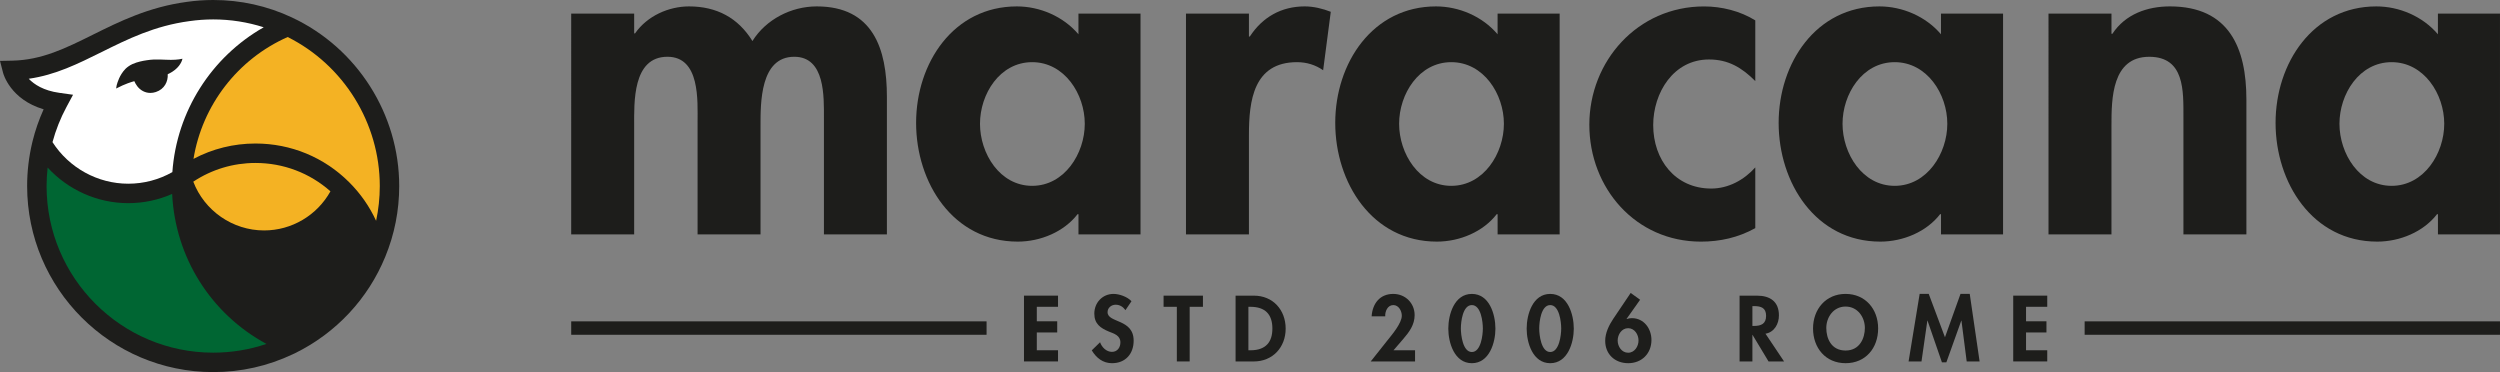
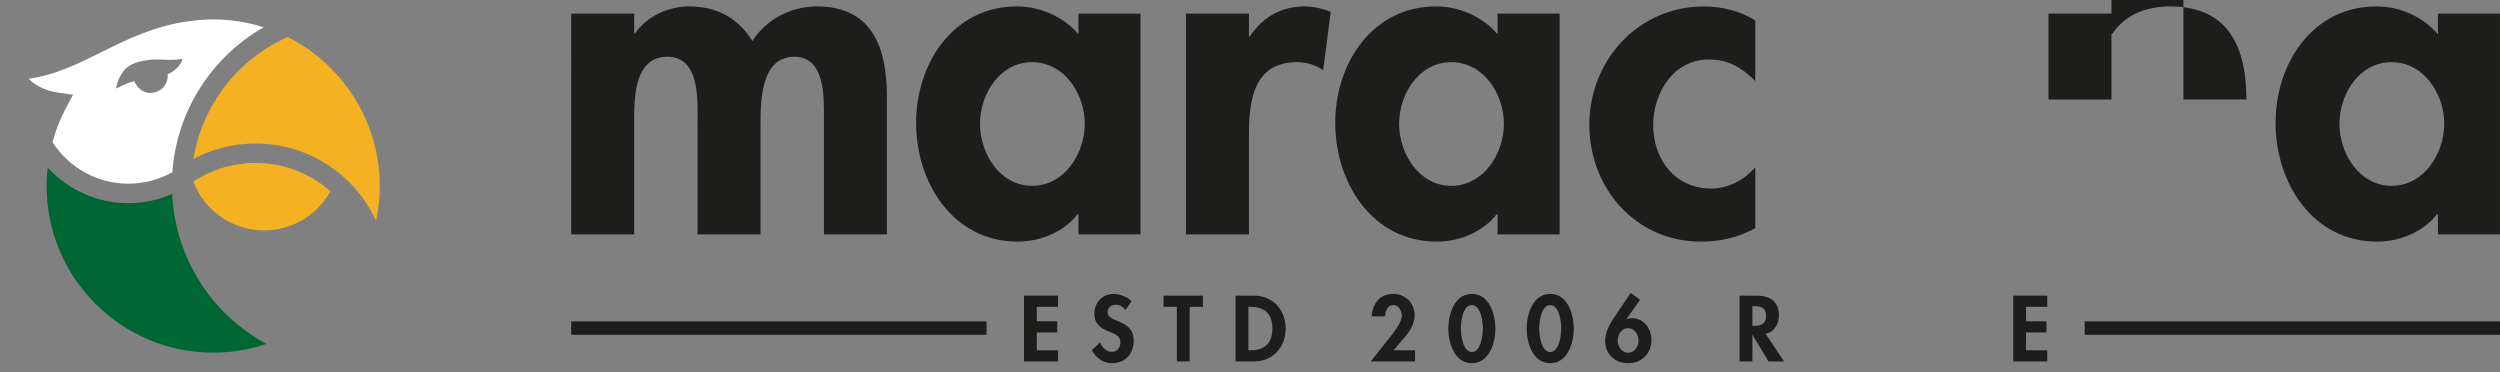
<svg xmlns="http://www.w3.org/2000/svg" viewBox="0 0 1769.17 263.31" data-name="Livello 1" id="Livello_1">
  <rect x="0" y="0" width="1769.17" height="263.31" fill="#808080" stroke="none" />
  <defs>
    <style>
      .cls-1 {
        fill: #f4b223;
      }

      .cls-1, .cls-2, .cls-3, .cls-4 {
        stroke-width: 0px;
      }

      .cls-2 {
        fill: #fff;
      }

      .cls-3 {
        fill: #063;
      }

      .cls-4 {
        fill: #1d1d1b;
      }
    </style>
  </defs>
  <g>
    <g>
      <path d="M448.78,23.63h.63c8.6-12.41,23.87-19.1,38.19-19.1,19.41,0,34.69,7.96,44.87,24.51,9.55-15.27,27.37-24.51,45.51-24.51,39.79,0,49.65,29.92,49.65,63.97v97.38h-44.56v-82.11c0-15.27.96-43.6-21-43.6-24.19,0-23.87,32.78-23.87,49.01v76.7h-44.55v-79.24c0-15.28,1.91-46.47-21.32-46.47-24.82,0-23.55,32.46-23.55,49.01v76.7h-44.56V9.62h44.56v14Z" class="cls-4" />
      <path d="M807.12,165.89h-43.92v-14.32h-.64c-9.55,12.41-26.1,19.41-42.33,19.41-45.83,0-71.93-41.69-71.93-84.02s26.42-82.43,71.29-82.43c16.23,0,32.78,7,43.6,19.73v-14.64h43.92v156.26ZM767.66,87.59c0-21-14.32-43.6-37.24-43.6s-36.91,22.59-36.91,43.6,14,43.92,36.91,43.92,37.24-22.91,37.24-43.92Z" class="cls-4" />
      <path d="M883.82,25.85h.64c8.91-13.68,22.28-21.32,38.83-21.32,6.36,0,12.73,1.59,18.46,3.82l-5.41,41.37c-5.41-3.82-11.78-5.73-18.46-5.73-30.87,0-34.05,27.37-34.05,51.56v70.33h-44.55V9.62h44.55v16.23Z" class="cls-4" />
      <path d="M1103.73,165.89h-43.92v-14.32h-.64c-9.55,12.41-26.1,19.41-42.33,19.41-45.83,0-71.93-41.69-71.93-84.02s26.41-82.43,71.29-82.43c16.24,0,32.79,7,43.6,19.73v-14.64h43.92v156.26ZM1064.26,87.59c0-21-14.32-43.6-37.23-43.6s-36.92,22.59-36.92,43.6,14.01,43.92,36.92,43.92,37.23-22.91,37.23-43.92Z" class="cls-4" />
      <path d="M1242.16,57.36c-9.55-9.55-19.1-15.27-32.78-15.27-25.14,0-39.46,23.55-39.46,46.47,0,24.51,15.6,44.87,41.05,44.87,12.09,0,23.24-6.04,31.19-14.96v42.97c-12.09,6.68-24.83,9.55-38.51,9.55-46.15,0-78.93-37.87-78.93-82.74s34.05-83.7,81.16-83.7c12.41,0,25.46,3.18,36.28,9.87v42.96Z" class="cls-4" />
-       <path d="M1417.51,165.89h-43.92v-14.32h-.64c-9.55,12.41-26.1,19.41-42.33,19.41-45.83,0-71.93-41.69-71.93-84.02s26.42-82.43,71.29-82.43c16.23,0,32.78,7,43.6,19.73v-14.64h43.92v156.26ZM1378.05,87.59c0-21-14.32-43.6-37.24-43.6s-36.91,22.59-36.91,43.6,14,43.92,36.91,43.92,37.24-22.91,37.24-43.92Z" class="cls-4" />
-       <path d="M1494.21,23.94h.64c9.23-14,24.83-19.41,40.74-19.41,42.01,0,54.11,29.6,54.11,65.88v95.48h-44.56v-82.74c0-18.78.96-42.96-24.19-42.96-26.42,0-26.73,29.59-26.73,48.37v77.34h-44.56V9.62h44.56v14.32Z" class="cls-4" />
+       <path d="M1494.21,23.94h.64c9.23-14,24.83-19.41,40.74-19.41,42.01,0,54.11,29.6,54.11,65.88h-44.56v-82.74c0-18.78.96-42.96-24.19-42.96-26.42,0-26.73,29.59-26.73,48.37v77.34h-44.56V9.62h44.56v14.32Z" class="cls-4" />
      <path d="M1769.17,165.89h-43.92v-14.32h-.64c-9.55,12.41-26.1,19.41-42.33,19.41-45.83,0-71.93-41.69-71.93-84.02s26.42-82.43,71.29-82.43c16.23,0,32.78,7,43.6,19.73v-14.64h43.92v156.26ZM1729.71,87.59c0-21-14.32-43.6-37.24-43.6s-36.91,22.59-36.91,43.6,14,43.92,36.91,43.92,37.24-22.91,37.24-43.92Z" class="cls-4" />
    </g>
    <g>
      <path d="M733.71,217.12v10.25h14.45v7.9h-14.45v12.6h15.01v7.9h-24.08v-46.56h24.08v7.9h-15.01Z" class="cls-4" />
      <path d="M796.45,219.47c-1.73-2.35-3.95-3.83-6.98-3.83s-5.68,2.22-5.68,5.25c0,7.84,18.46,4.57,18.46,20.2,0,9.32-5.8,15.93-15.31,15.93-6.42,0-11.11-3.7-14.33-9.08l5.87-5.74c1.23,3.58,4.51,6.8,8.4,6.8s5.99-3.15,5.99-6.73c0-4.82-4.45-6.18-8.09-7.6-5.99-2.47-10.37-5.5-10.37-12.72,0-7.72,5.74-13.96,13.58-13.96,4.14,0,9.88,2.04,12.72,5.19l-4.26,6.3Z" class="cls-4" />
      <path d="M841.89,255.78h-9.08v-38.66h-9.38v-7.9h27.85v7.9h-9.39v38.66Z" class="cls-4" />
      <path d="M874.37,209.22h12.97c13.46,0,22.48,10.07,22.48,23.35s-9.26,23.22-22.54,23.22h-12.9v-46.56ZM883.45,247.88h1.48c11.17,0,15.5-6.17,15.5-15.38,0-10.13-5.19-15.38-15.5-15.38h-1.48v30.75Z" class="cls-4" />
      <path d="M1001.39,247.88v7.9h-31.37l11.86-14.95c3.27-4.07,10.13-12.16,10.13-17.41,0-3.33-2.16-7.53-5.99-7.53-4.07,0-5.93,4.44-5.74,7.97h-9.63c.62-8.96,5.74-15.87,15.31-15.87,8.52,0,15.13,6.48,15.13,15.01,0,6.86-3.83,11.98-8.09,16.92l-6.86,7.96h15.25Z" class="cls-4" />
      <path d="M1058.26,232.57c0,9.94-4.32,24.45-16.67,24.45s-16.67-14.51-16.67-24.45,4.2-24.58,16.67-24.58,16.67,14.57,16.67,24.58ZM1033.81,232.44c0,4.63,1.36,16.67,7.78,16.67s7.78-12.04,7.78-16.67-1.29-16.55-7.78-16.55-7.78,11.86-7.78,16.55Z" class="cls-4" />
      <path d="M1113.72,232.57c0,9.94-4.32,24.45-16.68,24.45s-16.67-14.51-16.67-24.45,4.2-24.58,16.67-24.58,16.68,14.57,16.68,24.58ZM1089.26,232.44c0,4.63,1.36,16.67,7.78,16.67s7.78-12.04,7.78-16.67-1.3-16.55-7.78-16.55-7.78,11.86-7.78,16.55Z" class="cls-4" />
      <path d="M1160.65,212.12l-9.57,13.53.13.12c1.05-.43,2.35-.62,3.64-.62,8.52,0,13.83,7.41,13.83,15.44,0,9.57-6.85,16.43-16.43,16.43s-16.3-6.49-16.3-15.81c0-5.56,2.65-11.05,5.68-15.56l12.35-18.34,6.67,4.82ZM1159.53,240.96c0-4.2-2.78-8.71-7.35-8.71s-7.41,4.51-7.41,8.71,2.84,8.65,7.41,8.65,7.35-4.51,7.35-8.65Z" class="cls-4" />
      <path d="M1262.53,255.78h-10.99l-11.3-18.77h-.12v18.77h-9.08v-46.56h12.29c9.2,0,15.56,4.08,15.56,14.02,0,5.93-3.27,11.86-9.51,12.91l13.15,19.64ZM1240.12,230.65h1.17c5,0,8.52-1.48,8.52-7.16s-3.65-6.86-8.46-6.86h-1.23v14.02Z" class="cls-4" />
-       <path d="M1306.06,257.02c-14.2,0-23.03-10.87-23.03-24.58s9.14-24.45,23.03-24.45,23.04,10.62,23.04,24.45-8.83,24.58-23.04,24.58ZM1306.06,216.94c-8.58,0-13.65,7.6-13.65,15.13s3.58,15.99,13.65,15.99,13.65-8.83,13.65-15.99c0-7.53-5.06-15.13-13.65-15.13Z" class="cls-4" />
-       <path d="M1388.06,226.88h-.12l-10.56,29.52h-3.15l-10.19-29.52h-.12l-4.14,28.9h-9.14l7.84-47.8h6.42l11.49,30.69,10.99-30.69h6.54l6.98,47.8h-9.14l-3.71-28.9Z" class="cls-4" />
      <path d="M1433.76,217.12v10.25h14.45v7.9h-14.45v12.6h15.01v7.9h-24.08v-46.56h24.08v7.9h-15.01Z" class="cls-4" />
    </g>
    <rect height="9.5" width="293.93" y="227.41" x="404.23" class="cls-4" />
    <rect height="9.5" width="293.93" y="227.41" x="1475.23" class="cls-4" />
  </g>
  <g>
-     <path d="M206.63,12.37C189.1,4.16,170.34,0,150.86,0c-6.18,0-12.48.45-18.66,1.33-26.95,3.61-47.88,14-66.35,23.17-19.44,9.66-36.24,17.99-57.16,18.42l-8.69.18,2.17,8.41c.22.85,5.16,18.89,28.71,25.84-3.32,7.33-5.95,14.92-7.85,22.65l-.2.84h0c-2.41,10.07-3.63,20.43-3.63,30.82,0,72.59,59.06,131.66,131.66,131.66,19.73,0,38.69-4.26,56.39-12.65l1.49-.7c29.01-14.24,51.71-38.49,63.9-68.28,6.55-15.89,9.87-32.72,9.87-50.02,0-50.89-29.79-97.71-75.89-119.29Z" class="cls-4" />
    <g>
-       <path d="M94.6,57.57c-.11.03-.24.08-.35.11l.48-.12s.07-.02.09-.03c-.08.02-.14.02-.22.04Z" class="cls-2" />
      <path d="M121.82,137.24c-9.73,4.28-20.28,6.53-31.07,6.53-21.85,0-42.52-9.38-57.04-25.18-.48,4.34-.75,8.7-.75,13.07,0,65.01,52.89,117.9,117.9,117.9,13,0,25.61-2.1,37.69-6.18-39.25-21.24-64.52-61.06-66.73-106.15Z" class="cls-3" />
      <path d="M20.36,55.75c3.82,4,10.42,8.37,21.56,9.93l9.78,1.37-4.67,8.69c-4.27,7.94-7.55,16.29-9.88,24.84,11.67,18.21,31.94,29.42,53.62,29.42,11.02,0,21.73-2.84,31.21-8.21,3.03-42.98,27.62-81.47,64.65-102.49-11.49-3.66-23.45-5.56-35.75-5.56-5.54,0-11.19.4-16.78,1.2-24.75,3.31-43.75,12.74-62.12,21.86-16.77,8.33-32.77,16.27-51.61,18.93ZM82.49,60.71s.19-1,.73-2.54c.52-1.56,1.36-3.64,2.8-5.93.71-1.14,1.64-2.35,2.86-3.61,1.26-1.22,3.02-2.45,4.88-3.3,1.86-.83,3.65-1.38,5.28-1.77,1.66-.4,3.21-.71,4.8-.92.82-.1,1.56-.25,2.44-.32.86-.07,1.72-.14,2.58-.2,1.65-.04,3.14-.05,4.56,0,1.38.05,2.71.1,3.97.15,1.25.03,2.44.06,3.53.09,1.1-.01,2.15-.04,3.11-.1.96-.1,1.86-.13,2.57-.25.73-.09,1.42-.26,1.83-.33.45-.07.68-.11.68-.11,0,0-.06.23-.18.67-.17.41-.25,1.06-.68,1.78-.4.76-.91,1.7-1.65,2.61-.73.93-1.67,1.89-2.81,2.82-1.13.89-2.46,1.79-3.91,2.5-.38.2-.79.37-1.18.55.29,5.15-2.25,10.59-8.42,12.62-1.31.43-2.62.64-3.89.64-1.81,0-3.57-.43-5.21-1.29-3.5-1.83-5.3-5.09-6.1-7-.08.02-.15.02-.23.04l-.12.03c-1.26.33-6.13,1.73-12.54,5.1,0,0,.11-1.15.3-1.95Z" class="cls-2" />
      <path d="M233.84,135.39c-14.64-12.97-33.28-20.07-53.02-20.07-15.86,0-30.97,4.59-44.04,13.24,7.85,20.54,27.82,34.51,50.12,34.51,19.59,0,37.52-10.73,46.95-27.68Z" class="cls-1" />
      <path d="M266.16,156.25c1.71-8.03,2.6-16.24,2.6-24.59,0-44.53-25.49-85.58-65.18-105.46-35.49,15.68-60.49,48.39-66.66,86.24,13.43-7.14,28.36-10.88,43.89-10.88,25.07,0,48.64,9.75,66.34,27.46,7.98,7.97,14.38,17.17,19,27.23Z" class="cls-1" />
    </g>
  </g>
</svg>